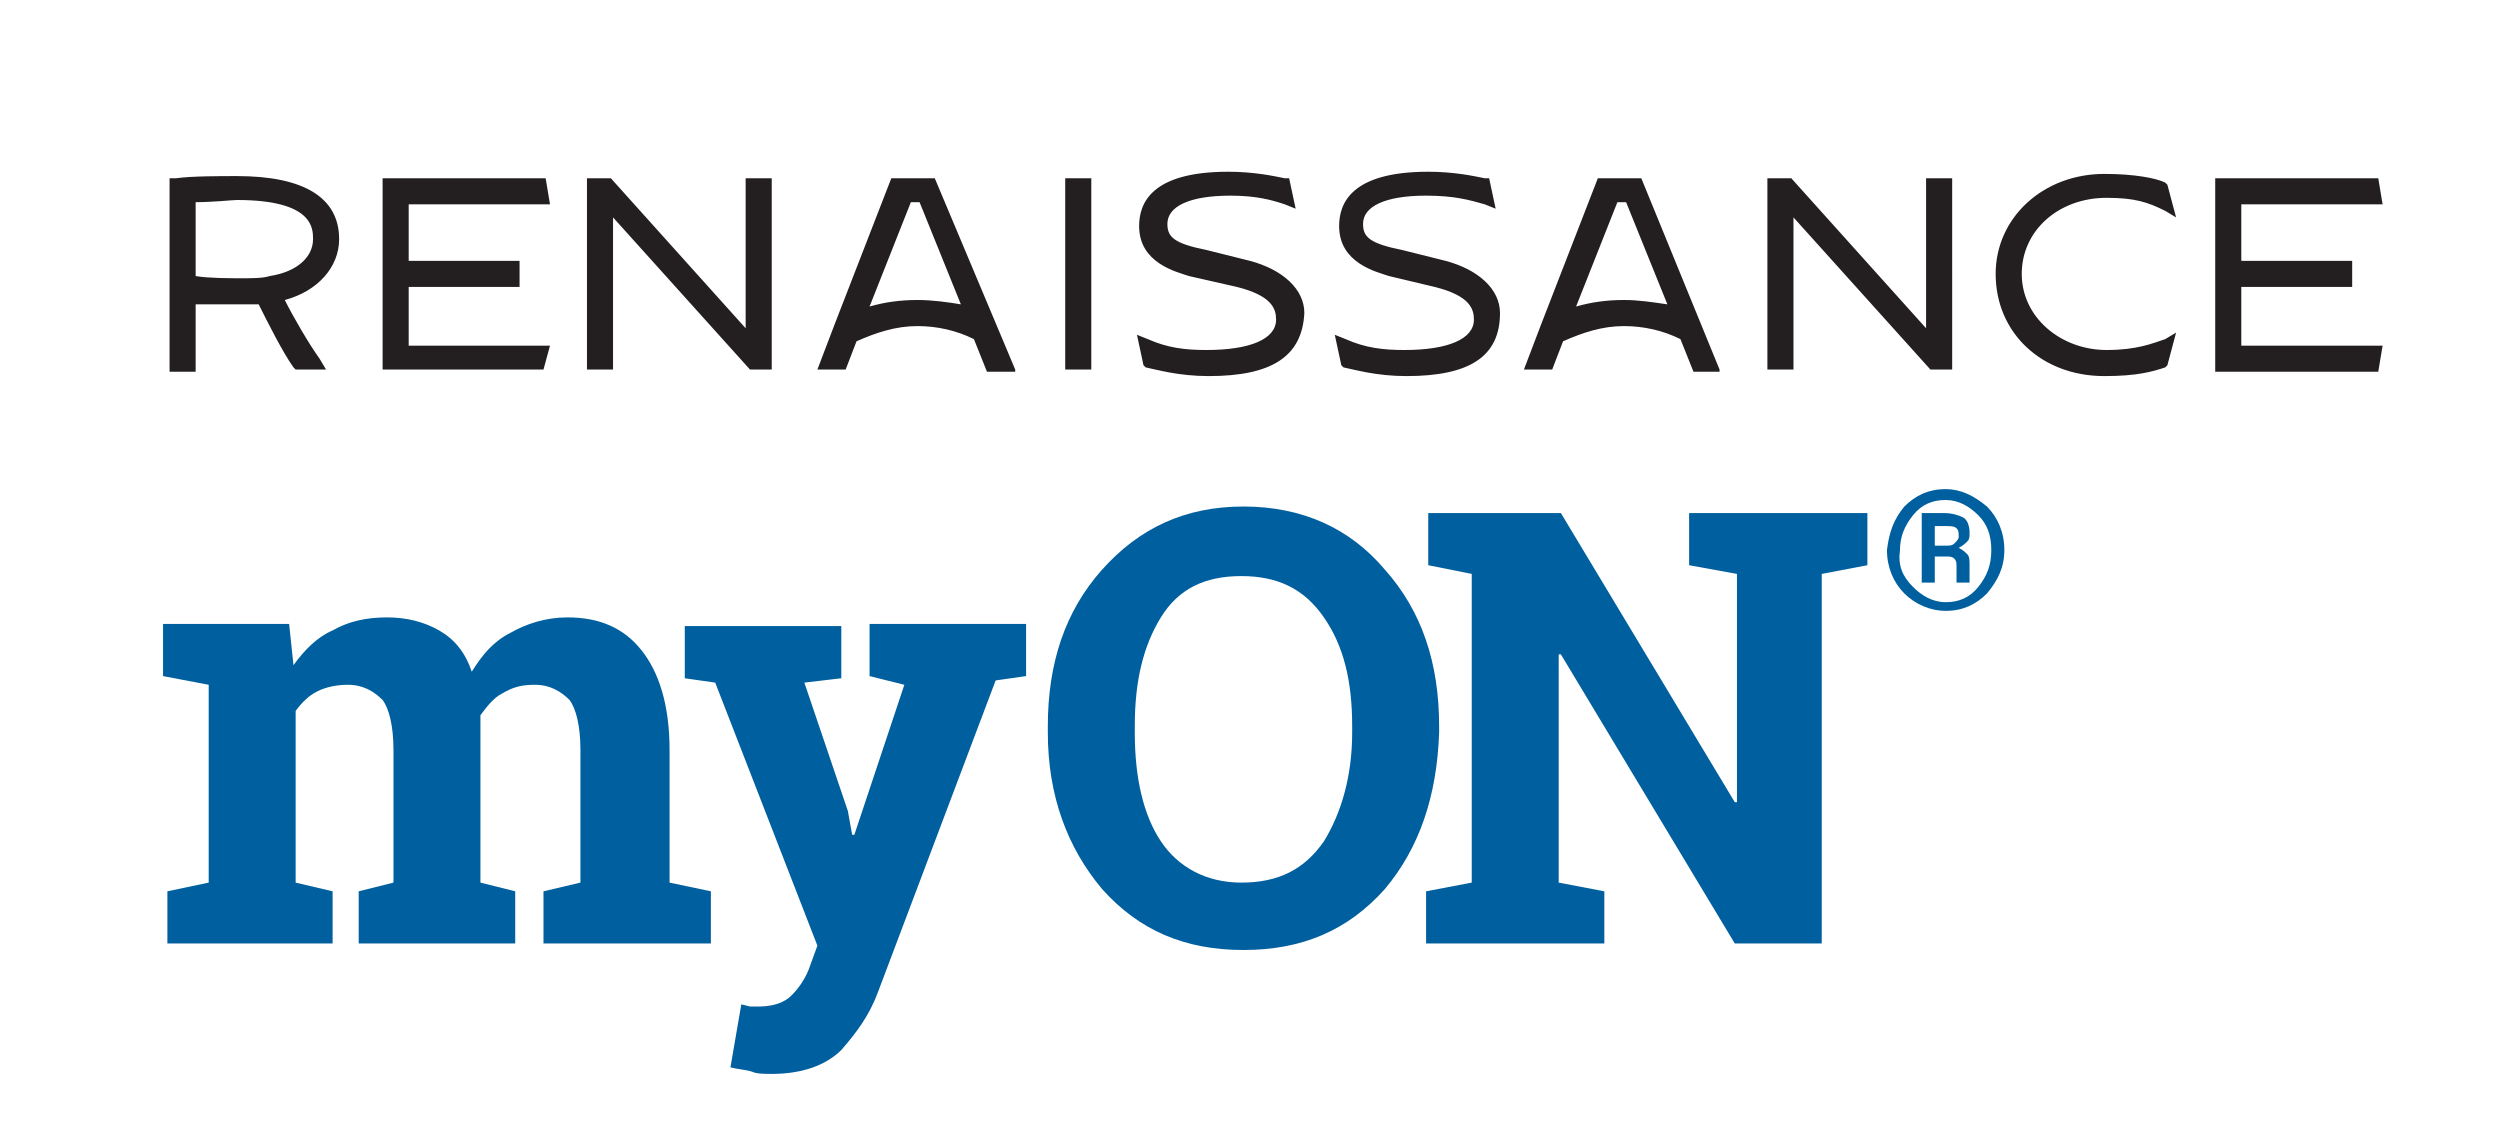
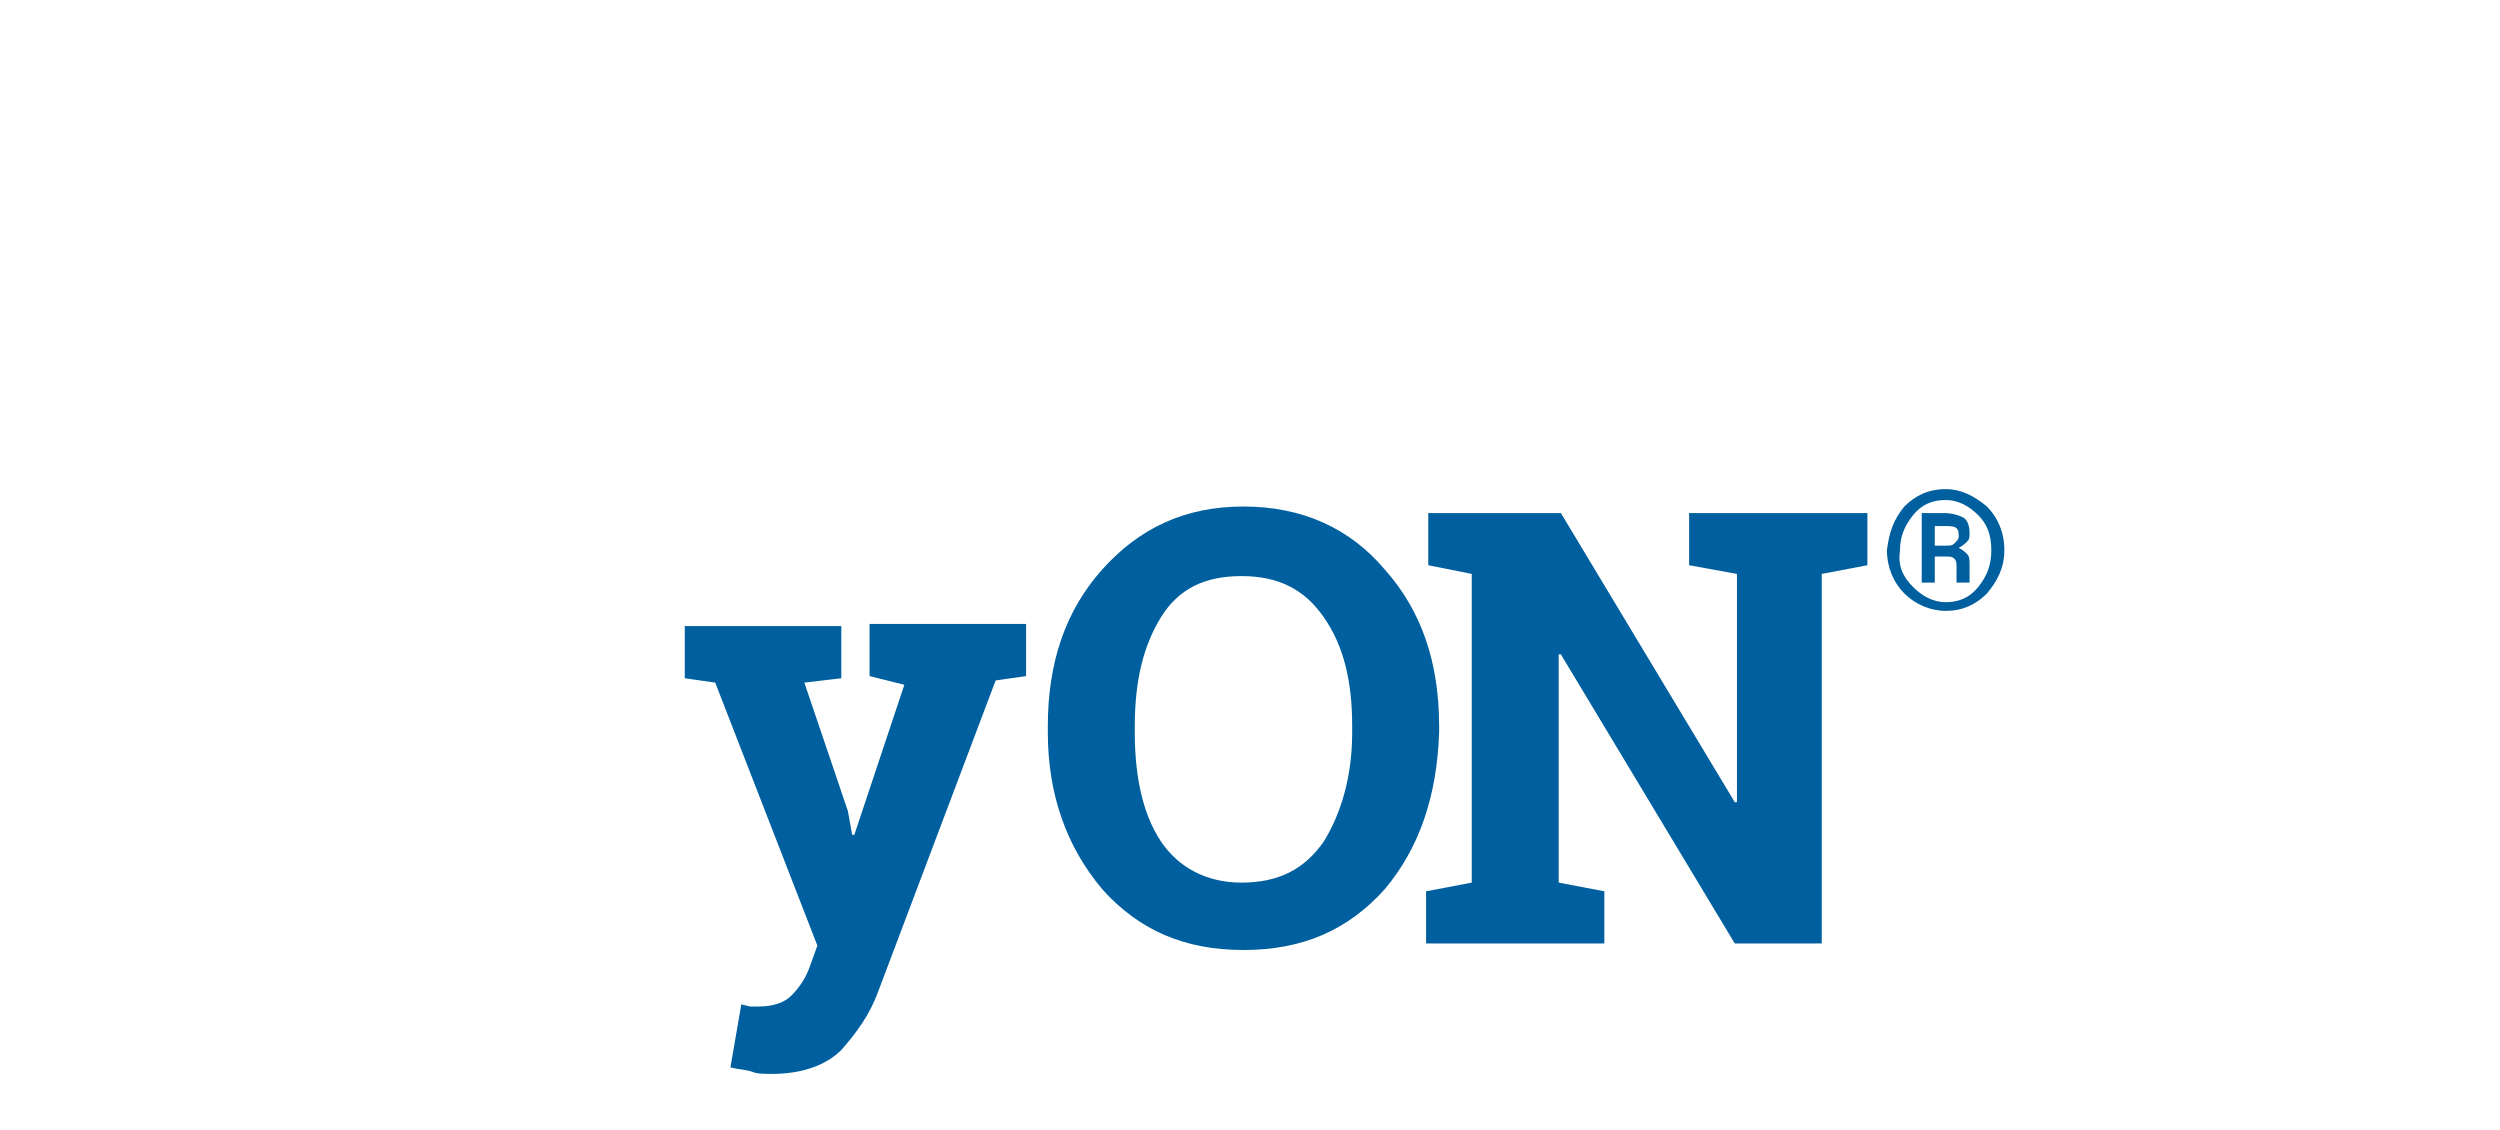
<svg xmlns="http://www.w3.org/2000/svg" version="1.1" id="Layer_1" x="0px" y="0px" viewBox="0 0 115 52" style="enable-background:new 0 0 115 52;" xml:space="preserve">
  <style type="text/css">
	.st0{fill:#005F9E;}
	.st1{fill:#231F20;}
</style>
-   <path class="st0" d="M7.5,28.7h5.8l0.2,1.9c0.5-0.7,1.1-1.3,1.8-1.6c0.7-0.4,1.5-0.6,2.5-0.6c0.9,0,1.7,0.2,2.4,0.6s1.2,1,1.5,1.9  c0.5-0.8,1-1.4,1.8-1.8c0.7-0.4,1.6-0.7,2.6-0.7c1.5,0,2.6,0.5,3.4,1.5s1.3,2.5,1.3,4.6v6.1l1.9,0.4v2.4H25V41l1.7-0.4v-6.1  c0-1.1-0.2-1.9-0.5-2.3c-0.4-0.4-0.9-0.7-1.6-0.7c-0.6,0-1,0.1-1.5,0.4c-0.4,0.2-0.7,0.6-1,1v7.7l1.6,0.4v2.4h-7.2V41l1.6-0.4v-6.1  c0-1.1-0.2-1.9-0.5-2.3c-0.4-0.4-0.9-0.7-1.6-0.7c-0.5,0-1,0.1-1.4,0.3c-0.4,0.2-0.7,0.5-1,0.9v7.9l1.7,0.4v2.4H7.7V41l1.9-0.4v-9.1  l-2.1-0.4C7.5,31.1,7.5,28.7,7.5,28.7z" />
  <path class="st0" d="M45.8,31.3l-5.4,14.3c-0.4,1.1-1,1.9-1.7,2.7c-0.7,0.7-1.8,1.1-3.2,1.1c-0.3,0-0.7,0-0.9-0.1  c-0.3-0.1-0.6-0.1-1-0.2l0.5-2.9l0.4,0.1h0.4c0.7,0,1.2-0.2,1.5-0.5s0.6-0.7,0.8-1.2l0.4-1.1l-4.7-12.1l-1.4-0.2v-2.4h7.2v2.4  L37,31.4l2,5.9l0.2,1.1h0.1l2.3-6.9L40,31.1v-2.4h7.2v2.4C47.2,31.1,45.8,31.3,45.8,31.3z M63.7,40.9c-1.7,1.9-3.8,2.8-6.5,2.8  s-4.8-0.9-6.5-2.8c-1.6-1.9-2.5-4.3-2.5-7.2v-0.3c0-2.9,0.8-5.3,2.5-7.2s3.8-2.9,6.5-2.9s4.9,1,6.5,2.9c1.7,1.9,2.5,4.3,2.5,7.2v0.3  C66.1,36.6,65.3,39,63.7,40.9z M60.9,28.4c-0.9-1.3-2.1-1.9-3.8-1.9s-2.9,0.6-3.7,1.9s-1.2,2.9-1.2,5v0.3c0,2.1,0.4,3.8,1.2,5  s2.1,1.9,3.7,1.9c1.7,0,2.9-0.6,3.8-1.9c0.8-1.3,1.3-3,1.3-5v-0.3C62.2,31.3,61.8,29.7,60.9,28.4z" />
  <path class="st0" d="M85.9,26l-2.1,0.4v17h-4l-8-13.3h-0.1v10.5l2.1,0.4v2.4h-8.2V41l2.1-0.4V26.4l-2-0.4v-2.4h6.1l8,13.3h0.1V26.4  L77.7,26v-2.4h8.2V26z" />
-   <path class="st1" d="M96.8,17.3c-2.9,0-5-2-5-4.7c0-2.6,2.2-4.6,5-4.6c1.4,0,2.4,0.2,2.8,0.4l0.1,0.1l0.4,1.5l-0.5-0.3  c-0.8-0.4-1.4-0.6-2.7-0.6c-2.2,0-3.9,1.5-3.9,3.5s1.8,3.5,3.9,3.5c1.4,0,2.1-0.3,2.7-0.5l0.5-0.3l-0.4,1.5l-0.1,0.1  C99,17.1,98.3,17.3,96.8,17.3z M64.7,17.3c-1.4,0-2.4-0.3-2.9-0.4l-0.1-0.1l-0.3-1.4l0.5,0.2c0.9,0.4,1.7,0.5,2.7,0.5  c2,0,3.2-0.5,3.2-1.4c0-0.5-0.2-1.1-1.8-1.5l-2.1-0.5c-0.6-0.2-2.3-0.6-2.3-2.3c0-1,0.5-2.5,4.1-2.5c1.2,0,2.1,0.2,2.6,0.3h0.2  l0.3,1.4l-0.5-0.2C67.6,9.2,66.9,9,65.6,9c-1.9,0-2.9,0.5-2.9,1.3c0,0.6,0.3,0.9,1.8,1.2l2,0.5c1.5,0.4,2.5,1.3,2.5,2.4  C69,16.4,67.6,17.3,64.7,17.3z M55.6,17.3c-1.4,0-2.4-0.3-2.9-0.4l-0.1-0.1l-0.3-1.4l0.5,0.2c0.9,0.4,1.7,0.5,2.7,0.5  c2,0,3.2-0.5,3.2-1.4c0-0.5-0.2-1.1-1.8-1.5l-2.2-0.5c-0.6-0.2-2.3-0.6-2.3-2.3c0-1,0.5-2.5,4.1-2.5c1.2,0,2.1,0.2,2.6,0.3h0.2  l0.3,1.4l-0.5-0.2C58.5,9.2,57.8,9,56.6,9c-1.9,0-2.9,0.5-2.9,1.3c0,0.6,0.3,0.9,1.8,1.2l2,0.5c1.5,0.4,2.5,1.3,2.5,2.4  C59.9,16.4,58.5,17.3,55.6,17.3z M13.1,13.8c1.5-0.4,2.5-1.5,2.5-2.8c0-1.9-1.6-2.9-4.7-2.9c-0.8,0-2.1,0-2.8,0.1H7.8v8.9H9V14h2.9  c0.4,0.8,1.1,2.2,1.6,2.9l0.1,0.1H15l-0.3-0.5C14.2,15.8,13.5,14.6,13.1,13.8z M11.1,12.8c-0.5,0-1.5,0-2.1-0.1V9.3  c0.8,0,1.7-0.1,1.9-0.1c3.5,0,3.5,1.3,3.5,1.8c0,0.8-0.7,1.5-2,1.7C12.1,12.8,11.6,12.8,11.1,12.8z M101.9,17V8.2h7.5l0.2,1.2h-6.5  V12h5.1v1.2h-5.1v2.7h6.5l-0.2,1.2h-7.5V17z M88.8,17l-6.3-7v7h-1.2V8.2h1.1l6.2,6.9V8.2h1.2V17C89.8,17,88.8,17,88.8,17z M49,17  V8.2h1.2V17H49z M34.5,17l-6.3-7v7H27V8.2h1.1l6.2,6.9V8.2h1.2V17H34.5z M17.6,17V8.2h7.5l0.2,1.2h-6.5V12h5.1v1.2h-5.1v2.7h6.5  L25,17H17.6z M46.7,17L43,8.2h-2l-2.6,6.7L37.6,17h1.3l0.5-1.3c0.9-0.4,1.8-0.7,2.8-0.7c0.9,0,1.8,0.2,2.6,0.6l0.6,1.5h1.3L46.7,17z   M42.2,13.8c-0.8,0-1.5,0.1-2.2,0.3l1.9-4.8h0.4l1.9,4.7C43.6,13.9,42.9,13.8,42.2,13.8z M79.1,17l-3.6-8.8h-2l-2.6,6.7L70.1,17h1.3  l0.5-1.3c0.9-0.4,1.8-0.7,2.8-0.7c0.9,0,1.8,0.2,2.6,0.6l0.6,1.5h1.2V17z M74.7,13.8c-0.8,0-1.5,0.1-2.2,0.3l1.9-4.8h0.4l1.9,4.7  C76,13.9,75.4,13.8,74.7,13.8z" />
  <path class="st0" d="M87.6,23.3c0.5-0.5,1.1-0.8,1.9-0.8c0.7,0,1.3,0.3,1.9,0.8c0.5,0.5,0.8,1.2,0.8,2s-0.3,1.4-0.8,2  c-0.5,0.5-1.1,0.8-1.9,0.8c-0.7,0-1.4-0.3-1.9-0.8s-0.8-1.2-0.8-2C86.9,24.5,87.1,23.9,87.6,23.3z M88,27c0.4,0.4,0.9,0.7,1.5,0.7  s1.1-0.2,1.5-0.7s0.6-1,0.6-1.7s-0.2-1.2-0.6-1.6S90.1,23,89.5,23s-1.1,0.2-1.5,0.7s-0.6,1-0.6,1.6C87.3,26,87.5,26.5,88,27z   M89,26.8h-0.6v-3.2h1c0.4,0,0.7,0.1,0.9,0.2s0.3,0.4,0.3,0.7c0,0.2,0,0.3-0.1,0.4s-0.2,0.2-0.4,0.3c0.2,0.1,0.3,0.2,0.4,0.3  c0.1,0.1,0.1,0.3,0.1,0.5v0.8H90v-0.7c0-0.2,0-0.3-0.1-0.4s-0.2-0.1-0.4-0.1H89C89,25.6,89,26.8,89,26.8z M89.5,25.1  c0.2,0,0.3,0,0.4-0.1s0.2-0.2,0.2-0.3c0-0.2,0-0.3-0.1-0.4s-0.3-0.1-0.5-0.1H89v0.9H89.5z" />
</svg>